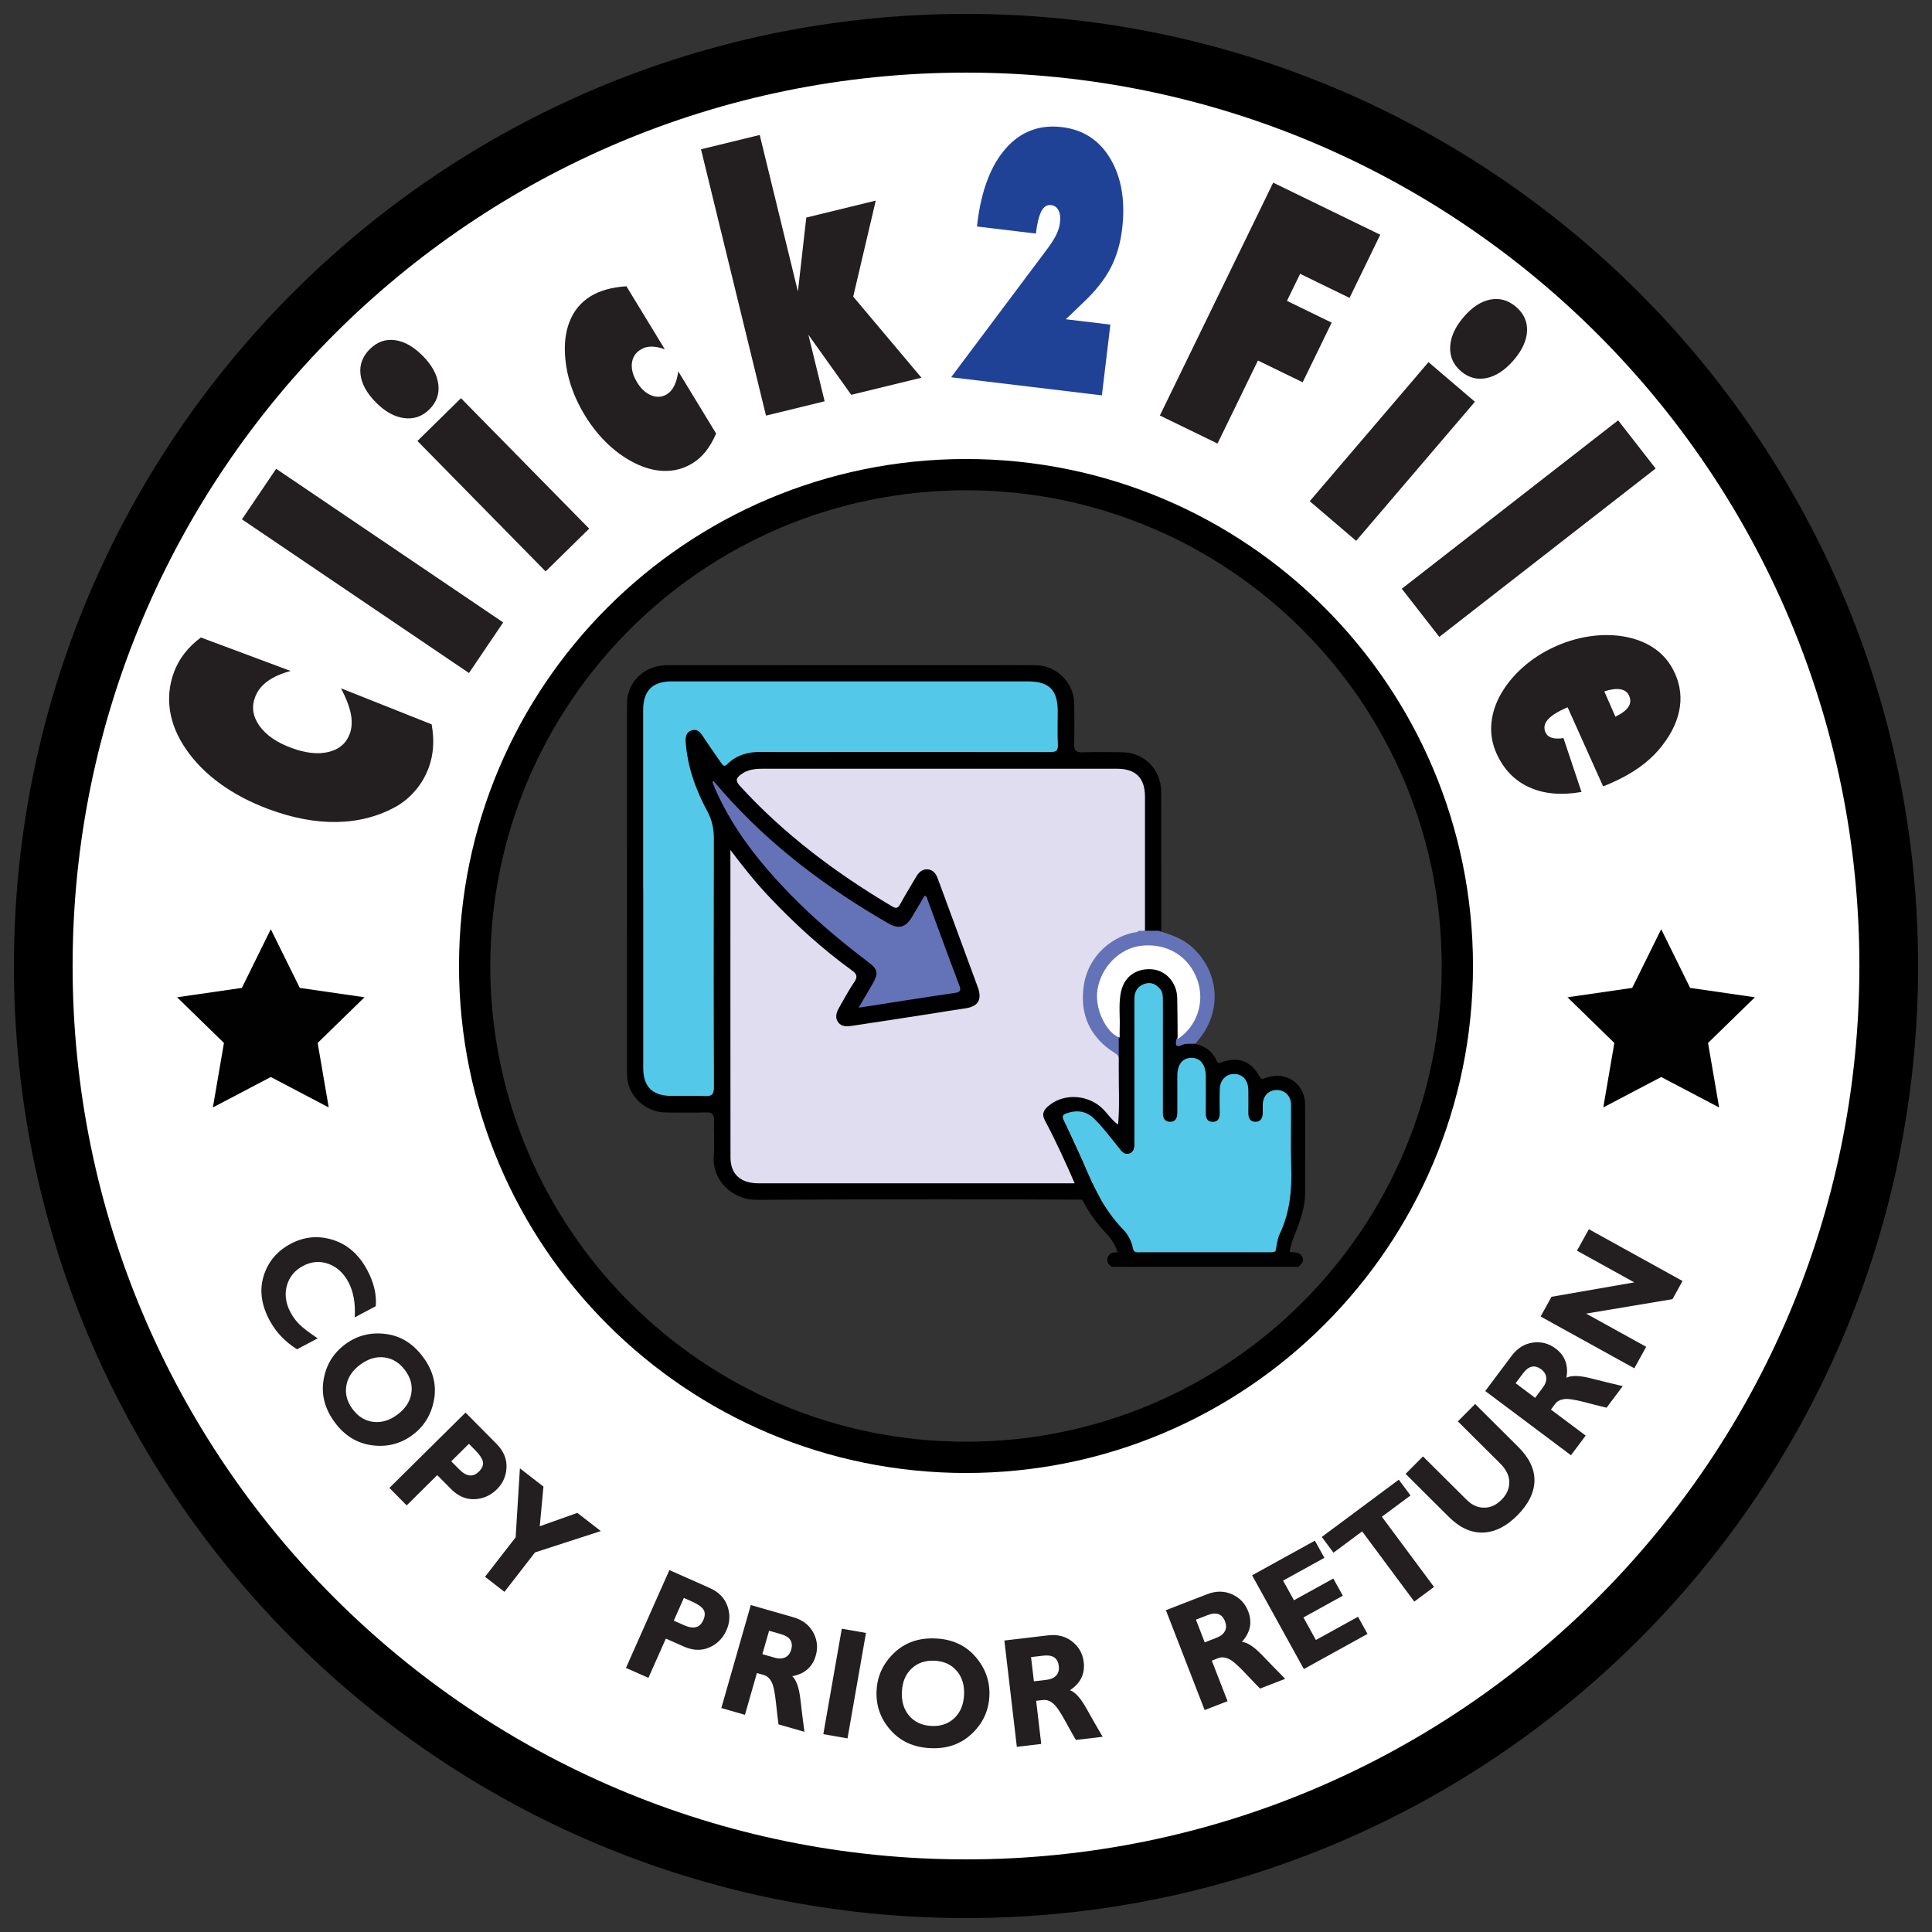
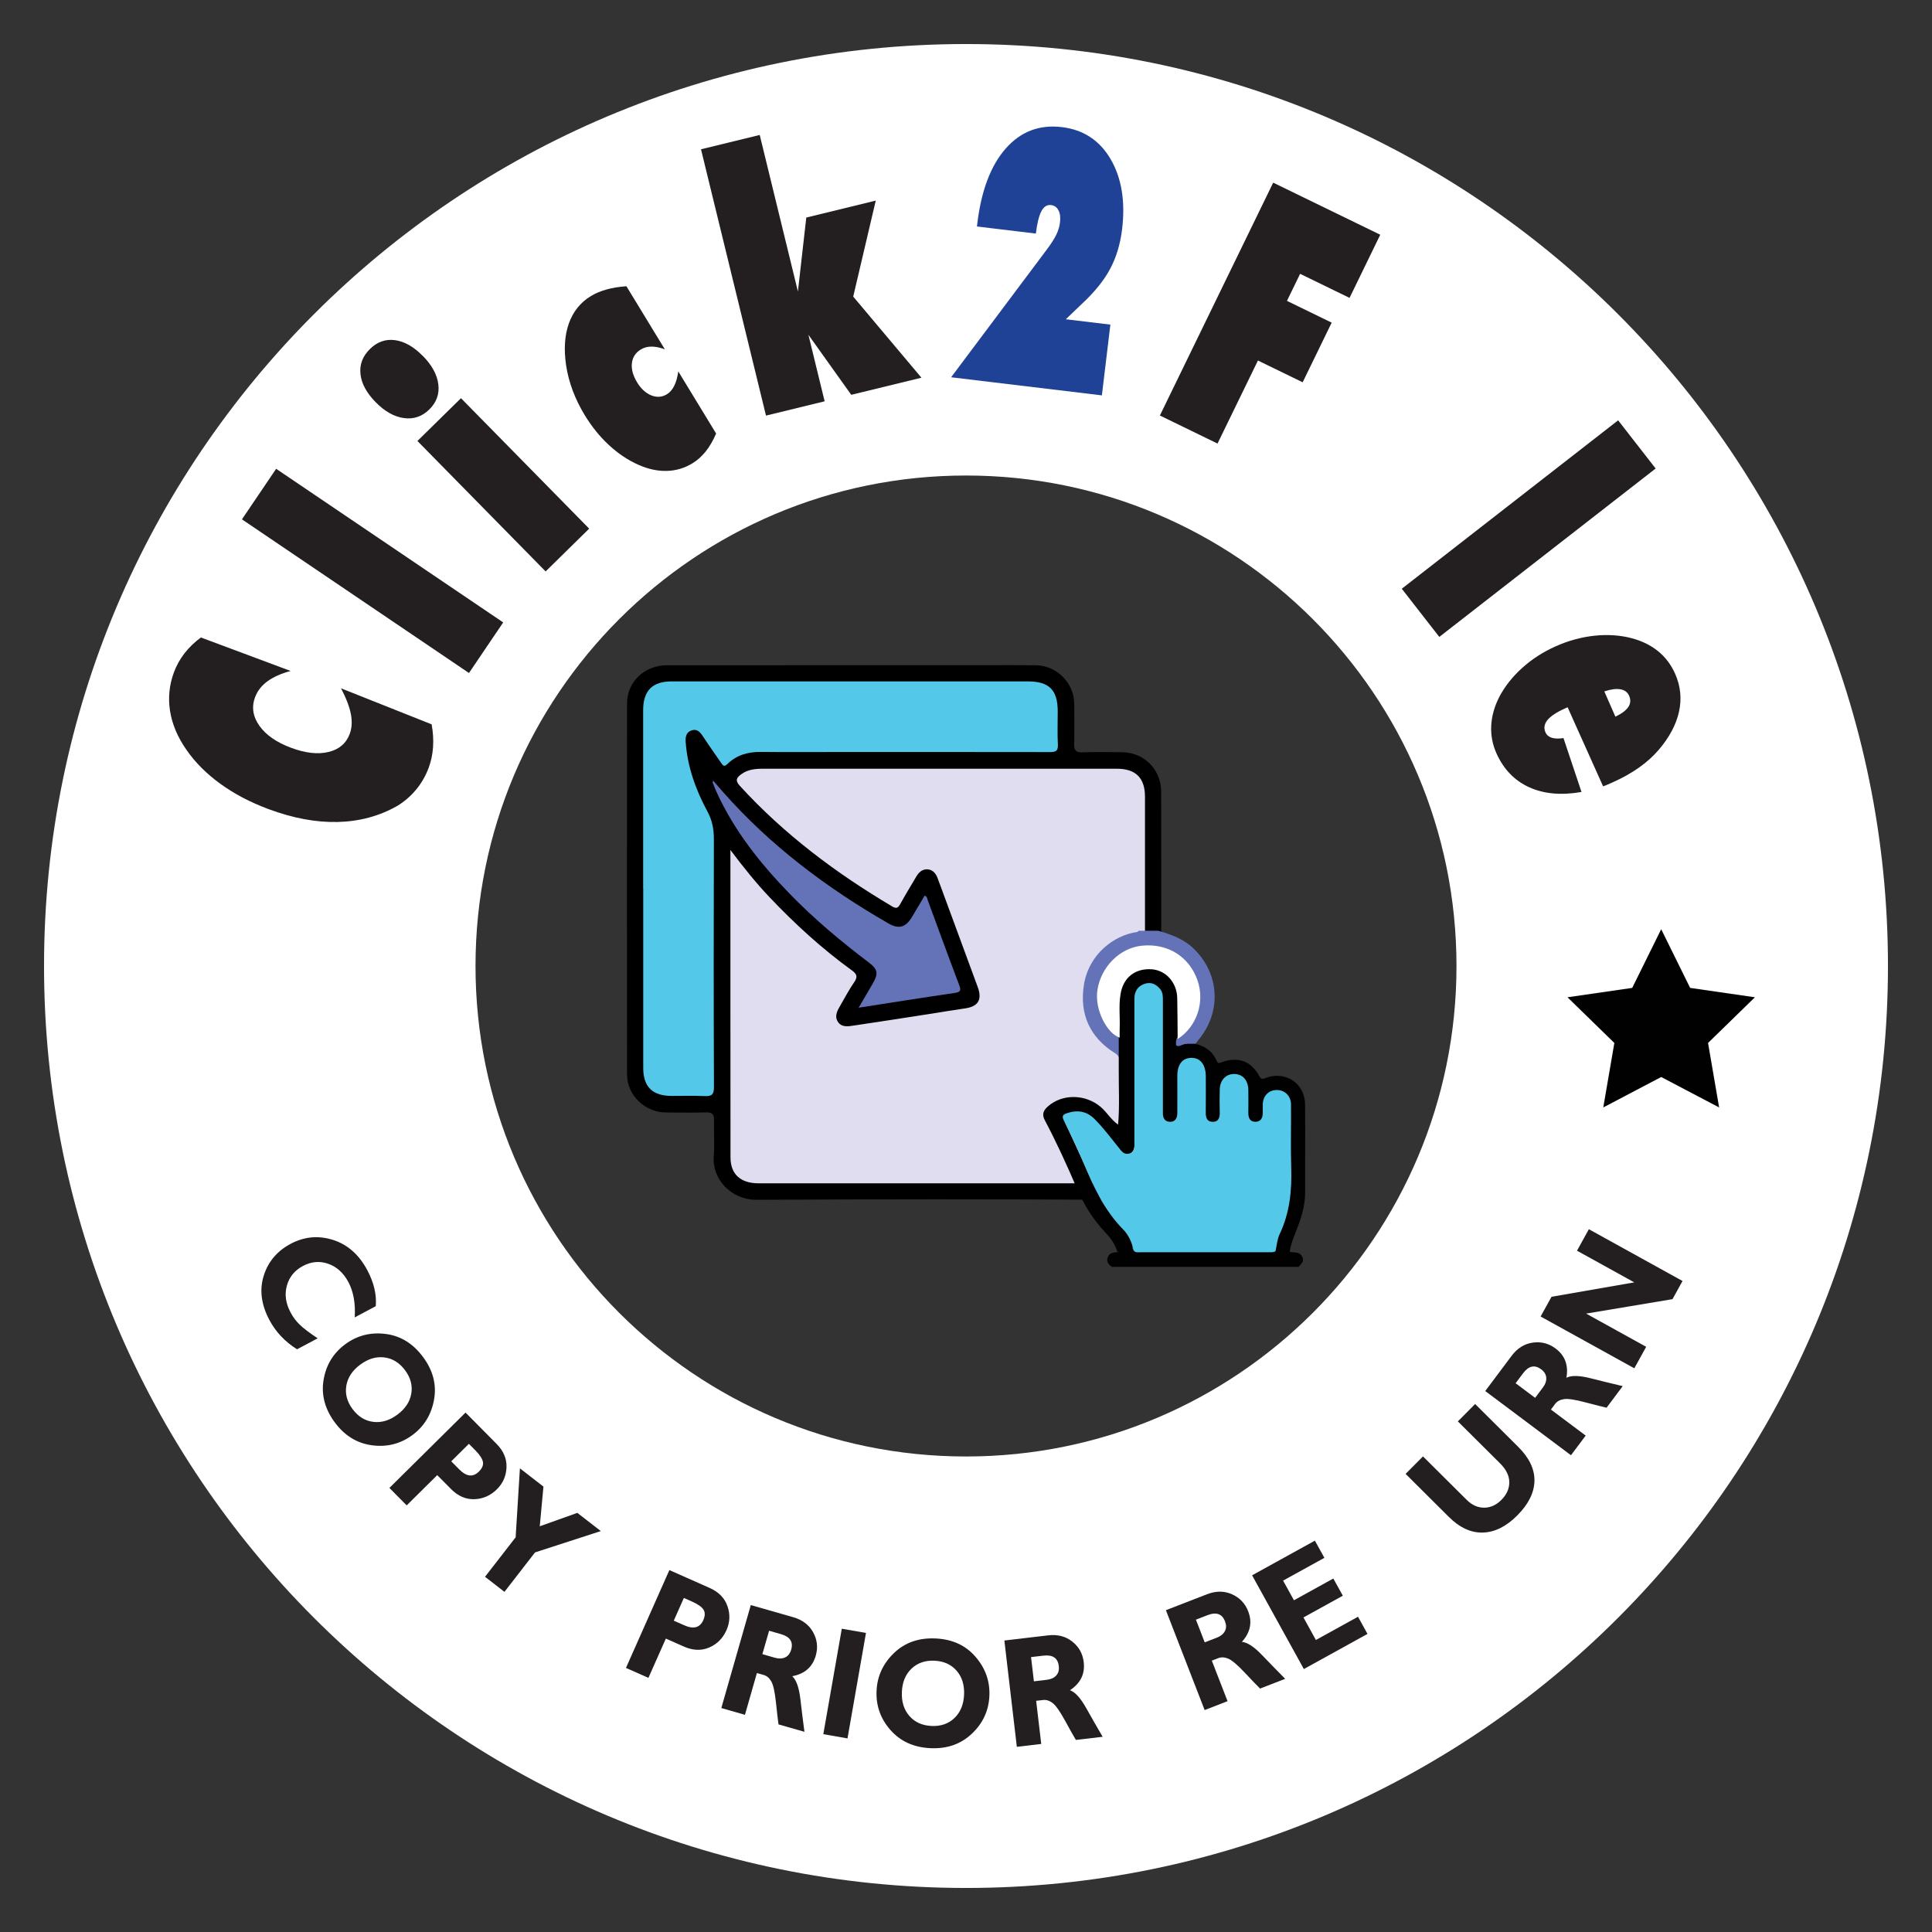
<svg xmlns="http://www.w3.org/2000/svg" id="Layer_2" viewBox="0 0 480 480">
  <rect x="0" y="0" width="480" height="480" fill="#333333" stroke="none" />
  <defs>
    <style>.cls-1{fill:#54c8e8;}.cls-1,.cls-2,.cls-3,.cls-4,.cls-5,.cls-6,.cls-7,.cls-8,.cls-9{stroke-width:0px;}.cls-2{fill:#010101;}.cls-4{fill:#204296;}.cls-5{fill:#6473b7;}.cls-6,.cls-9{fill:#fff;}.cls-7{fill:#dfddef;}.cls-8{fill:#231f20;}.cls-9{opacity:0;}</style>
  </defs>
  <rect class="cls-9" width="480" height="480" />
  <path class="cls-6" d="m240,10.94C113.49,10.94,10.94,113.49,10.94,240s102.55,229.06,229.06,229.06,229.06-102.55,229.06-229.06S366.51,10.94,240,10.94Zm0,350.92c-67.3,0-121.86-54.56-121.86-121.86s54.56-121.86,121.86-121.86,121.86,54.56,121.86,121.86-54.56,121.86-121.86,121.86Z" />
-   <path class="cls-3" d="m240,3.46C109.36,3.46,3.46,109.36,3.46,240s105.9,236.54,236.54,236.54,236.54-105.9,236.54-236.54S370.64,3.46,240,3.46Zm0,458.5c-122.58,0-221.96-99.37-221.96-221.96S117.42,18.04,240,18.04s221.96,99.37,221.96,221.96-99.37,221.96-221.96,221.96Z" />
  <path class="cls-8" d="m78.93,332.5l-5.13,2.73c-3-1.88-5.28-4.3-6.86-7.26-2.04-3.84-2.52-7.51-1.42-11.01,1.09-3.5,3.33-6.15,6.7-7.94,3.37-1.79,6.88-2.12,10.51-.97,3.63,1.15,6.47,3.66,8.53,7.53,1.64,3.09,2.34,6.07,2.1,8.94l-5.23,2.78c.21-3.47-.31-6.38-1.55-8.73-1.22-2.3-2.89-3.83-5.01-4.58-2.12-.75-4.21-.57-6.29.53-2.08,1.11-3.42,2.74-4.01,4.91-.59,2.16-.29,4.37.91,6.62.59,1.12,1.32,2.1,2.19,2.97s2.39,2.03,4.56,3.49Z" />
  <path class="cls-8" d="m105.1,337.14c2.49,3.35,3.4,6.88,2.74,10.59-.66,3.7-2.45,6.64-5.37,8.8-2.96,2.19-6.3,3.04-10.03,2.55-3.73-.49-6.82-2.39-9.26-5.69-2.47-3.33-3.4-6.85-2.79-10.55.61-3.7,2.4-6.65,5.38-8.86,2.93-2.17,6.26-3.03,9.99-2.57,3.73.46,6.85,2.36,9.34,5.73Zm-17.49,12.96c1.38,1.86,3.09,2.91,5.13,3.16s4.04-.35,5.98-1.79c1.96-1.45,3.11-3.19,3.46-5.21.35-2.02-.16-3.96-1.54-5.82-1.39-1.87-3.1-2.93-5.14-3.19s-4.04.34-6,1.79c-1.95,1.44-3.1,3.18-3.45,5.21-.35,2.03.16,3.98,1.55,5.85Z" />
  <path class="cls-8" d="m115.66,350.95l7.69,7.76c1.74,1.76,2.58,3.71,2.49,5.85-.08,2.14-.88,3.96-2.4,5.46-1.57,1.55-3.42,2.37-5.56,2.45-2.13.08-4.08-.76-5.83-2.53l-3.42-3.45-7.59,7.52-4.29-4.34,18.91-18.72Zm.83,7.77l-4.38,4.34,2,2.02c1.79,1.8,3.41,1.98,4.87.53.82-.81,1.15-1.62,1-2.42-.16-.8-.81-1.78-1.96-2.94l-1.52-1.53Z" />
  <path class="cls-8" d="m120.5,391.75l7.61-9.81,1.06-17.13,5.85,4.53-.92,9.86,9.34-3.33,5.83,4.52-16.34,5.3-7.6,9.8-4.82-3.74Z" />
  <path class="cls-8" d="m166.3,390.08l9.99,4.43c2.27,1.01,3.75,2.52,4.45,4.54.7,2.02.62,4-.24,5.95-.9,2.02-2.32,3.46-4.28,4.31s-4.08.77-6.35-.24l-4.44-1.97-4.33,9.76-5.58-2.47,10.79-24.32Zm3.6,6.93l-2.5,5.64,2.6,1.15c2.32,1.03,3.9.6,4.73-1.28.47-1.06.48-1.93.05-2.61-.44-.69-1.4-1.36-2.9-2.03l-1.97-.87Z" />
  <path class="cls-8" d="m186.55,398.78l10.52,3.01c2.28.65,3.93,1.9,4.95,3.74,1.02,1.84,1.24,3.78.65,5.82-.81,2.82-2.75,4.52-5.84,5.1,1.01.92,1.69,2.82,2.02,5.68.33,2.87.67,5.58,1.01,8.13l-6.44-1.84c-.14-.95-.35-2.75-.63-5.39-.28-2.64-.66-4.39-1.15-5.26s-1.12-1.41-1.9-1.63l-1.69-.48-2.97,10.38-5.87-1.68,7.32-25.58Zm4.53,6.37l-1.67,5.82,3.1.89c.99.28,1.84.25,2.57-.09.72-.34,1.22-.98,1.49-1.92.55-1.93-.29-3.21-2.53-3.85l-2.97-.85Z" />
  <path class="cls-8" d="m215.15,405.7l-4.59,26.2-6.01-1.05,4.59-26.2,6.01,1.05Z" />
  <path class="cls-8" d="m232.45,407.07c4.17.19,7.48,1.72,9.93,4.57,2.45,2.85,3.6,6.09,3.43,9.72-.17,3.68-1.63,6.81-4.37,9.39-2.74,2.58-6.16,3.77-10.26,3.58-4.15-.19-7.46-1.69-9.94-4.5-2.48-2.81-3.63-6.07-3.46-9.77.17-3.64,1.61-6.76,4.33-9.37,2.71-2.61,6.16-3.81,10.34-3.62Zm-1.01,21.74c2.31.11,4.21-.55,5.69-1.97,1.48-1.42,2.28-3.35,2.39-5.77.11-2.44-.5-4.43-1.85-5.98-1.34-1.55-3.17-2.38-5.48-2.49-2.32-.11-4.23.55-5.72,1.96-1.49,1.42-2.29,3.34-2.4,5.78-.11,2.42.5,4.41,1.85,5.97,1.35,1.56,3.19,2.39,5.51,2.5Z" />
  <path class="cls-8" d="m249.53,407.58l10.87-1.28c2.36-.28,4.36.24,6.01,1.55,1.65,1.31,2.6,3.01,2.84,5.12.34,2.91-.8,5.23-3.42,6.96,1.29.46,2.64,1.95,4.05,4.46,1.41,2.52,2.77,4.89,4.07,7.11l-6.65.78c-.5-.82-1.39-2.4-2.66-4.73-1.27-2.33-2.3-3.8-3.09-4.41-.78-.61-1.58-.87-2.38-.78l-1.74.2,1.26,10.72-6.06.71-3.1-26.42Zm6.63,4.13l.71,6.01,3.21-.38c1.02-.12,1.8-.48,2.34-1.07.54-.59.75-1.38.63-2.35-.23-1.99-1.51-2.85-3.82-2.58l-3.07.36Z" />
  <path class="cls-8" d="m289.67,400.05l10.2-3.96c2.21-.86,4.28-.86,6.21,0,1.92.85,3.27,2.27,4.03,4.24,1.06,2.73.54,5.26-1.57,7.59,1.37.12,3.05,1.22,5.04,3.31,2,2.08,3.9,4.04,5.72,5.87l-6.24,2.42c-.69-.67-1.94-1.98-3.76-3.91-1.82-1.94-3.18-3.1-4.09-3.5-.91-.39-1.74-.45-2.5-.16l-1.64.63,3.91,10.07-5.69,2.21-9.62-24.8Zm7.45,2.34l2.19,5.65,3.01-1.17c.96-.37,1.62-.91,2-1.62s.38-1.52.03-2.43c-.72-1.87-2.17-2.38-4.34-1.54l-2.88,1.12Z" />
  <path class="cls-8" d="m337.39,401.67l2.36,4.27-15.81,8.73-12.86-23.29,15.6-8.61,2.36,4.27-10.26,5.66,2.7,4.88,9.78-5.4,2.36,4.27-9.78,5.4,3.09,5.6,10.47-5.78Z" />
-   <path class="cls-8" d="m347.53,367.63l2.91,3.91-7.12,5.29,12.96,17.44-4.9,3.64-12.96-17.44-7.12,5.29-2.91-3.91,19.14-14.23Z" />
  <path class="cls-8" d="m362.19,353.15l4.3-4.33,10.71,10.65c2.75,2.74,4.1,5.57,4.03,8.48-.07,2.92-1.49,5.76-4.26,8.55-2.74,2.75-5.58,4.17-8.54,4.26s-5.78-1.21-8.48-3.9l-10.73-10.68,4.32-4.34,10.84,10.78c1.31,1.31,2.76,1.96,4.34,1.96,1.58,0,3.01-.65,4.29-1.93,1.33-1.33,1.98-2.8,1.97-4.41-.01-1.61-.77-3.15-2.26-4.64l-10.52-10.46Z" />
  <path class="cls-8" d="m368.99,345.62l6.56-8.76c1.42-1.9,3.18-3,5.26-3.29s3.97.19,5.67,1.46c2.35,1.76,3.24,4.18,2.69,7.27,1.22-.62,3.23-.58,6.03.13,2.8.71,5.45,1.36,7.96,1.95l-4.01,5.36c-.94-.21-2.69-.65-5.26-1.33-2.57-.68-4.34-.95-5.32-.8-.98.15-1.72.54-2.2,1.19l-1.05,1.4,8.64,6.47-3.66,4.88-21.29-15.95Zm7.56-1.96l4.85,3.63,1.93-2.58c.62-.82.89-1.63.83-2.43s-.48-1.49-1.26-2.08c-1.61-1.2-3.11-.87-4.5.99l-1.85,2.47Z" />
  <path class="cls-8" d="m394.74,305.39l23.28,12.87-2.49,4.51-21.46,3.59,14.92,8.25-2.95,5.34-23.28-12.87,2.71-4.9,20.56-3.58-14.23-7.87,2.95-5.34Z" />
-   <path class="cls-3" d="m240,114.04c-69.56,0-125.96,56.39-125.96,125.96s56.39,125.96,125.96,125.96,125.96-56.39,125.96-125.96-56.39-125.96-125.96-125.96Zm0,244.15c-65.27,0-118.19-52.92-118.19-118.19s52.92-118.19,118.19-118.19,118.19,52.92,118.19,118.19-52.92,118.19-118.19,118.19Z" />
  <path class="cls-8" d="m72.23,166.69c-2.4.65-4.33,1.51-5.79,2.58-1.46,1.07-2.48,2.38-3.07,3.95-.91,2.43-.55,4.8,1.08,7.1,1.63,2.3,4.26,4.12,7.88,5.47,3.54,1.32,6.63,1.67,9.27,1.04,2.64-.63,4.41-2.13,5.29-4.51.53-1.43.63-3.06.29-4.87-.34-1.81-1.16-3.96-2.45-6.44l22.51,8.95c.36,1.98.47,3.87.35,5.68-.13,1.8-.49,3.52-1.1,5.14-.75,2.02-1.81,3.84-3.16,5.46-1.36,1.62-2.92,2.96-4.69,4.02-4.44,2.51-9.36,3.83-14.75,3.96-5.39.13-11.14-.95-17.23-3.22-4.5-1.68-8.47-3.77-11.92-6.27-3.45-2.5-6.26-5.32-8.43-8.45-2.2-3.16-3.55-6.38-4.07-9.66-.51-3.28-.18-6.49.99-9.64.63-1.68,1.5-3.24,2.62-4.68,1.12-1.44,2.47-2.75,4.06-3.92l22.32,8.33Z" />
  <path class="cls-8" d="m116.52,167.21l-56.41-38.18,8.5-12.56,56.41,38.17-8.5,12.56Z" />
  <path class="cls-8" d="m105.04,88.41c2.28,2.32,3.57,4.68,3.86,7.08.3,2.4-.45,4.47-2.23,6.23-1.8,1.77-3.9,2.48-6.32,2.15-2.42-.33-4.76-1.65-7.02-3.95-2.26-2.3-3.52-4.63-3.77-6.98-.26-2.36.53-4.43,2.35-6.23,1.81-1.78,3.88-2.51,6.22-2.2,2.34.31,4.64,1.61,6.9,3.91Zm30.52,53.56l-31.85-32.41,10.82-10.63,31.85,32.41-10.82,10.63Z" />
  <path class="cls-8" d="m165.18,86.79c-1.22-.46-2.33-.68-3.32-.68-.99,0-1.88.24-2.67.73-1.31.8-2.04,1.94-2.2,3.42s.28,3.07,1.3,4.74c.97,1.6,2.15,2.68,3.52,3.23s2.66.46,3.87-.27c.76-.46,1.37-1.17,1.84-2.12.47-.95.8-2.14,1-3.56l9.4,15.43c-.76,1.77-1.63,3.26-2.6,4.47-.97,1.21-2.06,2.18-3.27,2.92-1.98,1.21-4.1,1.84-6.38,1.9s-4.63-.44-7.08-1.53c-2.6-1.16-5.03-2.79-7.3-4.89-2.27-2.1-4.27-4.58-6.01-7.43-1.2-1.98-2.2-4-2.98-6.08-.78-2.08-1.33-4.17-1.65-6.28-.59-3.99-.37-7.47.68-10.42s2.86-5.21,5.44-6.79c1.13-.69,2.43-1.24,3.89-1.65,1.46-.41,3.12-.68,4.97-.81l9.56,15.69Z" />
  <path class="cls-8" d="m190.31,103.26l-16.15-66.17,14.59-3.56,9.49,38.89,2.08-18.37,17.26-4.21-5.6,23.85,16.95,20.15-17.44,4.25-10.64-14.91,4.03,16.52-14.59,3.56Z" />
  <path class="cls-4" d="m236.3,93.73l23.67-31.59c1.16-1.54,1.98-2.82,2.47-3.84.49-1.02.79-2.02.91-3.01.15-1.25.03-2.26-.37-3.03-.39-.77-1.01-1.21-1.85-1.31-1-.12-1.8.39-2.4,1.53-.6,1.14-1.06,2.99-1.37,5.55l-14.64-1.76.09-.74c.98-8.17,3.33-14.38,7.04-18.61s8.37-6.01,13.97-5.34c5.34.64,9.38,3.29,12.11,7.96s3.69,10.48,2.85,17.43c-.44,3.64-1.41,6.88-2.92,9.74-1.51,2.86-3.79,5.71-6.83,8.56l-4.23,4.05,11.07,1.33-2.11,17.58-37.47-4.5Z" />
  <path class="cls-8" d="m288.17,103.23l28.15-57.85,26.6,12.94-7.63,15.69-12.28-5.98-3.27,6.72,11.11,5.41-7.21,14.82-11.11-5.41-10.04,20.63-14.32-6.97Z" />
-   <path class="cls-8" d="m325.4,124.52l29.51-34.55,11.53,9.85-29.51,34.55-11.53-9.85Zm50.69-35.07c-2.11,2.47-4.35,3.96-6.71,4.47-2.36.5-4.5-.06-6.4-1.68-1.92-1.64-2.81-3.67-2.69-6.11.12-2.44,1.23-4.88,3.32-7.33,2.09-2.45,4.3-3.91,6.63-4.37,2.33-.46,4.46.14,6.41,1.8,1.93,1.65,2.84,3.65,2.74,6.01s-1.2,4.76-3.3,7.21Z" />
  <path class="cls-8" d="m348.27,146.27l53.75-41.84,9.32,11.97-53.75,41.84-9.32-11.97Z" />
  <path class="cls-8" d="m398.29,195.37l-8.82-19.65-.64.29c-2.11.94-3.57,1.91-4.37,2.89s-.96,2.01-.48,3.08c.29.64.81,1.08,1.57,1.32.76.23,1.73.26,2.89.07l4.48,13.39c-5,.88-9.32.5-12.98-1.16s-6.37-4.47-8.15-8.44c-.99-2.21-1.42-4.49-1.3-6.85.12-2.36.77-4.72,1.96-7.08,1.4-2.68,3.32-5.11,5.74-7.29,2.42-2.19,5.2-3.98,8.33-5.37,3.16-1.41,6.37-2.28,9.63-2.63,3.26-.34,6.33-.14,9.2.61,2.58.68,4.78,1.76,6.6,3.24,1.82,1.48,3.22,3.34,4.21,5.56,1.36,3.05,1.7,6.19,1,9.41s-2.38,6.4-5.06,9.54c-1.37,1.6-3.01,3.08-4.93,4.43-1.92,1.35-4.12,2.58-6.61,3.69-.64.29-1.13.5-1.45.63-.33.13-.61.25-.86.33Zm.3-23.59l2.75,6.28c1.61-.78,2.69-1.6,3.24-2.45.55-.85.6-1.77.16-2.77-.39-.88-1.12-1.41-2.18-1.59-1.06-.18-2.38,0-3.97.53Z" />
-   <polygon class="cls-2" points="67.28 230.86 74.48 245.44 90.56 247.77 78.92 259.12 81.67 275.14 67.28 267.58 52.89 275.14 55.64 259.12 44 247.77 60.09 245.44 67.28 230.86" />
  <polygon class="cls-2" points="412.72 230.86 419.91 245.44 436 247.77 424.36 259.12 427.11 275.14 412.72 267.58 398.33 275.14 401.08 259.12 389.44 247.77 405.52 245.44 412.72 230.86" />
  <path class="cls-3" d="m288.5,242.43c0,14.91-.17,29.83.08,44.74.1,6.25-4.71,10.96-10.86,10.92-29.89-.17-59.78-.17-89.67,0-6.54.04-11.2-5.31-10.72-10.84.25-2.92-.02-5.89.07-8.83.05-1.5-.39-2.1-1.98-2.05-3.33.1-6.67.05-10.01.02-5.18-.04-9.61-4.27-9.62-9.42-.04-30.75-.04-61.49,0-92.24,0-5.36,4.37-9.46,9.97-9.46,26.69-.02,53.37-.01,80.06-.01,3.86,0,7.72-.04,11.58.02,5.17.08,9.45,4.42,9.49,9.57.03,3.34.07,6.67-.02,10.01-.04,1.5.39,2.1,1.99,2.05,3.27-.11,6.54-.05,9.81-.03,5.54.03,9.81,4.24,9.82,9.82.04,15.24.01,30.48.01,45.73h0Z" />
  <path class="cls-7" d="m181.47,211.18c3.28,4.35,6.33,8.15,9.69,11.7,6.31,6.66,13.06,12.83,20.5,18.22,1.26.91,1.47,1.61.56,2.93-1.26,1.82-2.3,3.8-3.41,5.72-.73,1.26-1.54,2.63-.69,4.03.95,1.56,2.65,1.22,4.11,1,6.27-.92,12.53-1.91,18.79-2.88,2.9-.45,5.8-.95,8.71-1.36,3.29-.46,4.35-2.14,3.18-5.33-3.05-8.33-6.13-16.65-9.2-24.98-.25-.67-.5-1.35-.75-2.02-.44-1.18-1.16-2.11-2.47-2.22-1.31-.11-2.19.7-2.83,1.78-1.36,2.3-2.76,4.59-4.05,6.93-.54.97-1.01,1.06-1.95.5-13.96-8.28-26.85-17.91-37.84-29.95-1.22-1.34-.87-2,.34-2.89,1.63-1.2,3.47-1.37,5.4-1.37,22.44,0,44.88,0,67.31,0,6.87,0,13.74-.01,20.61,0,4.7,0,6.99,2.28,6.99,6.99,0,29.7,0,59.41,0,89.11,0,4.51-2.39,6.9-6.91,6.9-29.7,0-59.4,0-89.1,0-4.45,0-6.96-2.24-6.97-6.42-.03-25.25-.02-50.5-.02-76.39Z" />
  <path class="cls-1" d="m159.79,220.8c0-14.78,0-29.56,0-44.35,0-4.83,2.28-7.16,7.04-7.16,29.49,0,58.99,0,88.48,0,5.38,0,7.48,2.12,7.48,7.49,0,2.75-.11,5.5.04,8.24.09,1.75-.76,1.83-2.11,1.83-17.4-.03-34.79-.02-52.19-.02-6.47,0-12.95.05-19.42-.02-3.22-.03-6.09.74-8.41,3.03-.71.69-1.04.43-1.48-.21-1.51-2.21-3.07-4.39-4.54-6.63-.7-1.06-1.43-1.98-2.82-1.55-1.36.43-1.6,1.59-1.51,2.86.44,6.18,2.48,11.88,5.39,17.26,1.2,2.22,1.62,4.42,1.62,6.9-.06,20.54-.06,41.08.02,61.61,0,1.87-.57,2.32-2.31,2.24-2.74-.13-5.49-.03-8.24-.04-4.73-.02-7.02-2.26-7.02-6.95-.01-14.85,0-29.69,0-44.54h0Z" />
  <path class="cls-5" d="m177.17,193.93c.89,1.02,1.67,1.94,2.47,2.85,11.77,13.33,25.78,23.84,41.12,32.66,2.54,1.46,4.23.97,5.76-1.53,1.09-1.78,2.13-3.59,3.18-5.36.67.13.63.66.78,1.06,2.6,7.04,5.16,14.1,7.83,21.12.52,1.36.31,1.76-1.15,1.97-7.81,1.14-15.6,2.38-23.83,3.66,1.31-2.25,2.42-4.13,3.52-6.03,1.4-2.44,1.27-3.48-.98-5.19-6.95-5.26-13.61-10.83-19.68-17.09-7.33-7.55-13.82-15.7-18.2-25.36-.32-.71-.61-1.44-.9-2.17-.04-.1.03-.25.09-.59Z" />
  <path class="cls-5" d="m287.76,231.25c3.13.9,6.16,1.96,8.62,4.26,6.61,6.18,7.23,15.83,1.41,22.8-.28.33-.53.68-.79,1.02-1.15,1.06-2.68.95-4.01.91-1.16-.03-.86-1.23-.7-2.08.48-.82,1.29-1.31,1.93-1.97,3.45-3.52,4.4-8.71,2.43-13.39-1.87-4.44-6.19-7.29-11.04-7.35-5.32-.07-9.14,2.35-11.37,7.08-2.34,4.96-1.23,9.49,2.21,13.57.23.27.46.6,1.14.65.04-2.45,0-4.88.02-7.31,0-.74-.09-1.5.24-2.19.34-.7.71-.55,1,.08.19.54.21,1.09.21,1.65.02,9.51.02,19.03,0,28.54,0,.79.05,1.63-.59,2.26-.03.03-.12,0-.18,0-.42-.07.04-.24-.04-.35-.03-5.18-.07-10.36-.07-15.53,0-1-.2-1.64-1.16-2.24-6.26-3.91-8.84-9.71-7.74-16.88,1.18-7.75,7.62-12.49,13.22-13.22.15-.02.28-.2.42-.31,1.61,0,3.22,0,4.82,0Z" />
  <path class="cls-2" d="m320.44,311.04c.24.03.49.08.73.08,1.03.01,1.98.17,2.44,1.26.46,1.09-.43,1.67-.96,2.37h-46.39c-.82-.55-1.41-1.25-1.07-2.29.47-1.43,1.77-1.28,2.91-1.42,1.12-.78,2.49-.51,3.7-.88.79.12,1.58.29,2.39.29,10.88-.04,21.76.11,32.63-.08,1.21.2,2.53-.14,3.62.68Z" />
  <path class="cls-2" d="m320.4,311.04c-1.19,0-2.4.23-3.57-.15-.41-.63-.31-1.3-.18-1.97.08-.43.18-.86.37-1.24,3.1-6.52,3.55-13.42,3.23-20.48-.17-3.76-.03-7.54-.03-11.32,0-.68.02-1.36-.15-2.03-.38-1.48-1.53-2.37-2.98-2.31-1.54.06-2.38.96-2.77,2.34-.25.9-.1,1.85-.21,2.77-.15,1.28-.7,2.27-2.12,2.45-1.18.15-2.19-.78-2.51-2.28-.22-1.04-.12-2.1-.14-3.14-.02-1.11.06-2.23-.04-3.34-.13-1.6-1.21-2.69-2.71-2.83-1.42-.13-2.56.69-3.06,2.21-.28.84-.23,1.71-.25,2.57-.03,1.61.11,3.22-.09,4.82-.16,1.26-.89,2.07-2.24,2.02-1.26-.05-1.87-.86-2.05-2.03-.08-.55-.07-1.11-.07-1.67,0-2.54,0-5.07,0-7.61,0-.62.01-1.24-.15-1.84-.42-1.51-1.93-2.65-3.3-2.51-1.4.14-2.47,1.3-2.54,2.98-.12,2.78-.02,5.56-.05,8.35,0,.87.03,1.74-.31,2.56-.43,1.04-1.12,1.84-2.38,1.71-1.24-.12-1.83-.95-2.04-2.09-.13-.73-.1-1.48-.1-2.22,0-8.41,0-16.82,0-25.23,0-.74.05-1.49-.11-2.22-.3-1.34-1.09-2.27-2.51-2.39-1.47-.13-2.52.59-3.1,1.93-.4.94-.33,1.94-.33,2.93,0,10.88,0,21.77,0,32.65,0,.68,0,1.36-.03,2.04-.06,1.14-.46,2.08-1.66,2.41-1.15.32-2.07-.11-2.81-1-1.94-2.34-3.76-4.79-5.87-6.98-1.4-1.45-3.05-2.35-5.16-2.16-2.04.19-2.38.78-1.54,2.62,2.52,5.52,5.14,11,7.5,16.59,1.21,2.85,3.22,5.14,5.25,7.41,1.34,1.49,2.45,3.12,3.33,4.91.35.72.72,1.47.22,2.28-1.04,1.16-2.36.27-3.53.48-.56-2.03-1.85-3.62-3.25-5.12-3-3.21-5.2-6.87-6.92-10.9-2.43-5.66-4.99-11.28-7.88-16.73-.77-1.46-.29-2.44.8-3.4,3.55-3.15,9.25-3.08,13.04.08,1.61,1.35,2.63,3.25,4.39,4.44.4-4.55.13-9.11.16-13.67.04-6.22-.02-12.43-.04-18.65-.65-2.85,2.03-6.08,5.5-6.64,4.97-.8,8.97,2.34,9.33,7.44.2,2.83.05,5.67.05,8.5,0,.64-.16,1.22-.53,1.74-.21,1.24-.43,2.34,1.56,1.45.84-.38,1.93-.19,2.91-.26,2.55.5,4.49,1.83,5.53,4.21.33.75.55.66,1.2.42,4.13-1.52,7.32-.38,9.42,3.44.45.82.76.75,1.51.46,4.97-1.92,9.82,1.3,9.86,6.59.05,7.29-.01,14.58.01,21.86.01,3.6-1.18,6.89-2.47,10.17-.59,1.49-1.18,2.97-1.36,4.58Z" />
  <path class="cls-6" d="m292.58,258.14c-.03-3.4-.02-6.79-.1-10.19-.09-3.88-2.85-6.91-6.39-7.14-4.15-.26-7.11,2.15-7.71,6.29-.46,2.82-.08,5.65-.2,8.47-.03.73,0,1.46,0,2.22-3-.91-6.29-6.81-5.53-11.81.88-5.79,5.59-10.5,11.1-11.03,6.37-.62,11.68,2.7,13.75,8.57,1.91,5.43-.15,11.55-4.91,14.62Z" />
  <path class="cls-1" d="m281.58,310.56c-.35-1.94-1.17-3.72-2.51-5.08-4.7-4.77-7.41-10.68-9.94-16.73-1.47-3.52-3.14-6.96-4.83-10.38-.49-1-.31-1.42.66-1.76,2.62-.91,4.96-.62,6.99,1.42,2.19,2.2,4.04,4.67,5.98,7.08.7.87,1.34,1.9,2.7,1.46,1.42-.45,1.21-1.68,1.21-2.78,0-11.87,0-23.74,0-35.62,0-1.82.75-3.11,2.47-3.72,1.6-.57,2.9.03,3.93,1.28.68.82.68,1.82.68,2.82,0,8.97,0,17.93,0,26.9,0,.37,0,.74,0,1.11-.02,1.21.47,2.12,1.76,2.15,1.3.03,1.81-.91,1.82-2.1.02-3.09,0-6.18,0-9.27,0-2.88,1.25-4.49,3.47-4.52,2.26-.03,3.6,1.69,3.61,4.63,0,2.97.03,5.94-.01,8.9-.02,1.25.24,2.34,1.68,2.36,1.56.03,1.83-1.12,1.79-2.44-.05-1.85-.04-3.71,0-5.56.05-2.35,1.5-3.89,3.58-3.88,2.09,0,3.47,1.51,3.52,3.91.04,1.92.01,3.83,0,5.75,0,1.19.38,2.18,1.69,2.21,1.38.04,1.9-.93,1.9-2.22,0-.68-.01-1.36,0-2.04.05-2.14,1.39-3.57,3.38-3.63,2.03-.06,3.62,1.42,3.64,3.6.05,5.19-.12,10.39.05,15.58.19,5.75-.35,11.3-2.86,16.59-.62,1.3-.72,2.85-1.05,4.29-.51.3-1.07.25-1.62.25-10.63,0-21.26,0-31.9,0-.65,0-1.38.18-1.8-.58Z" />
</svg>